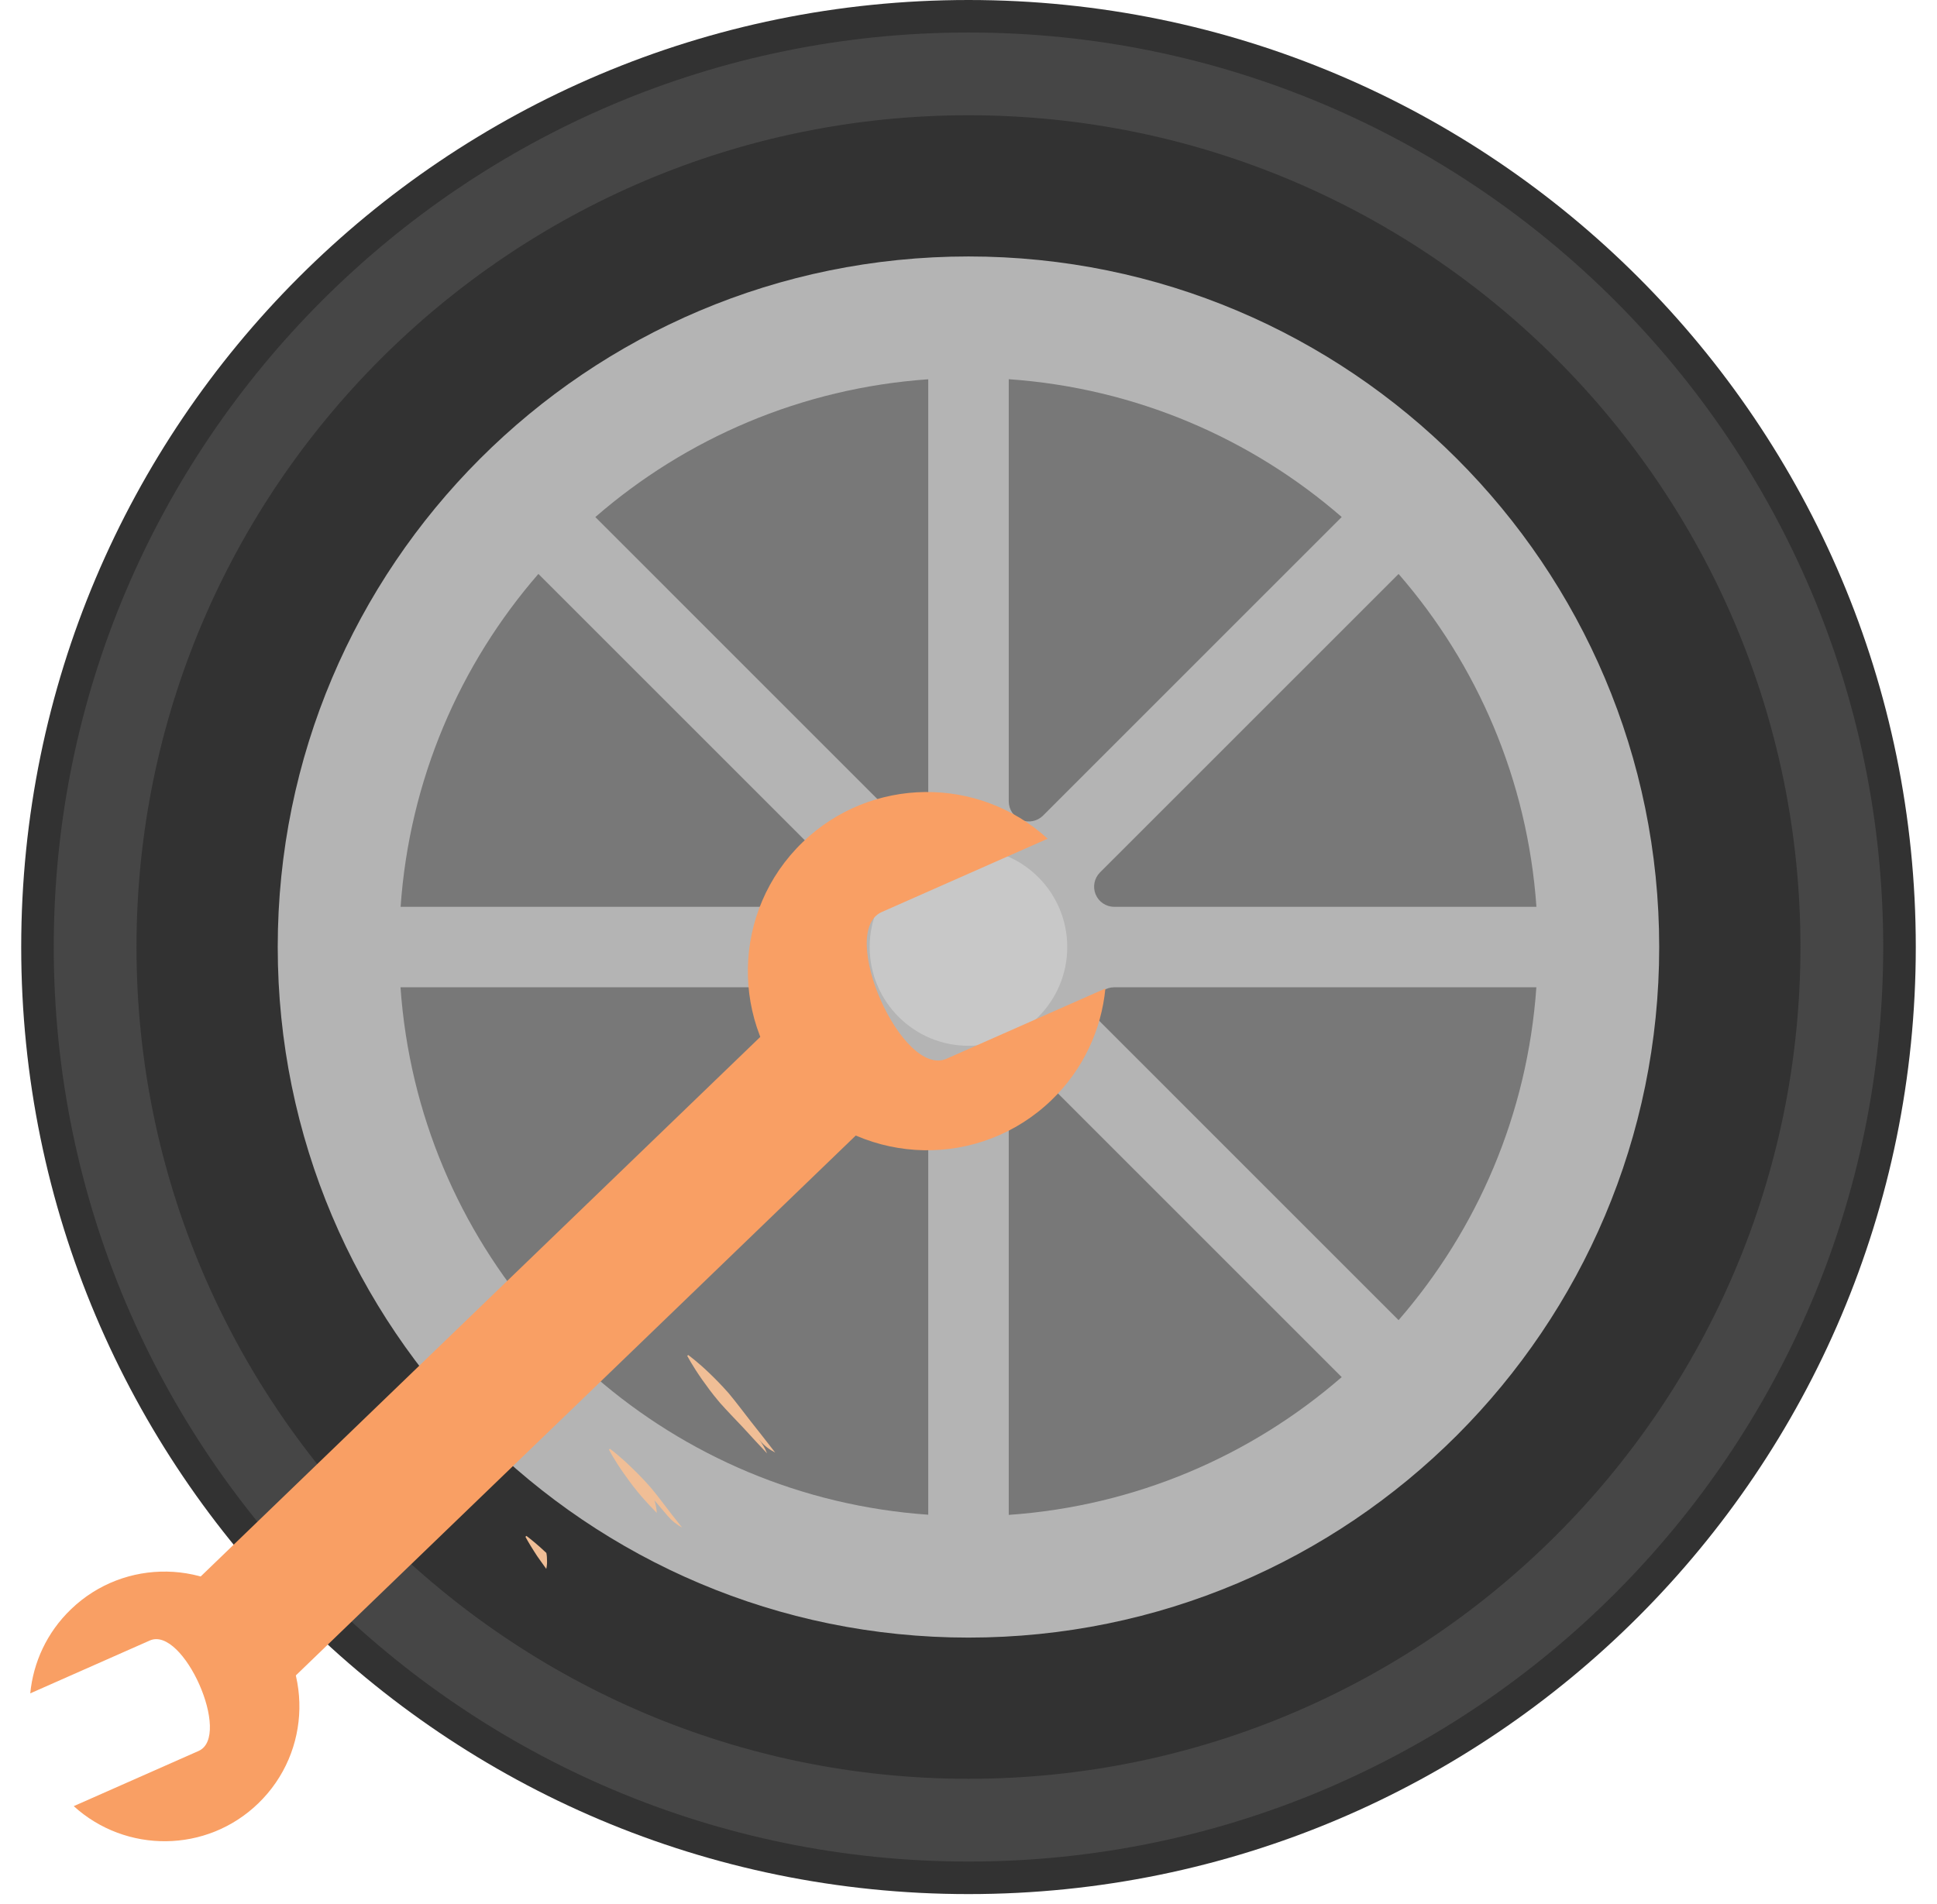
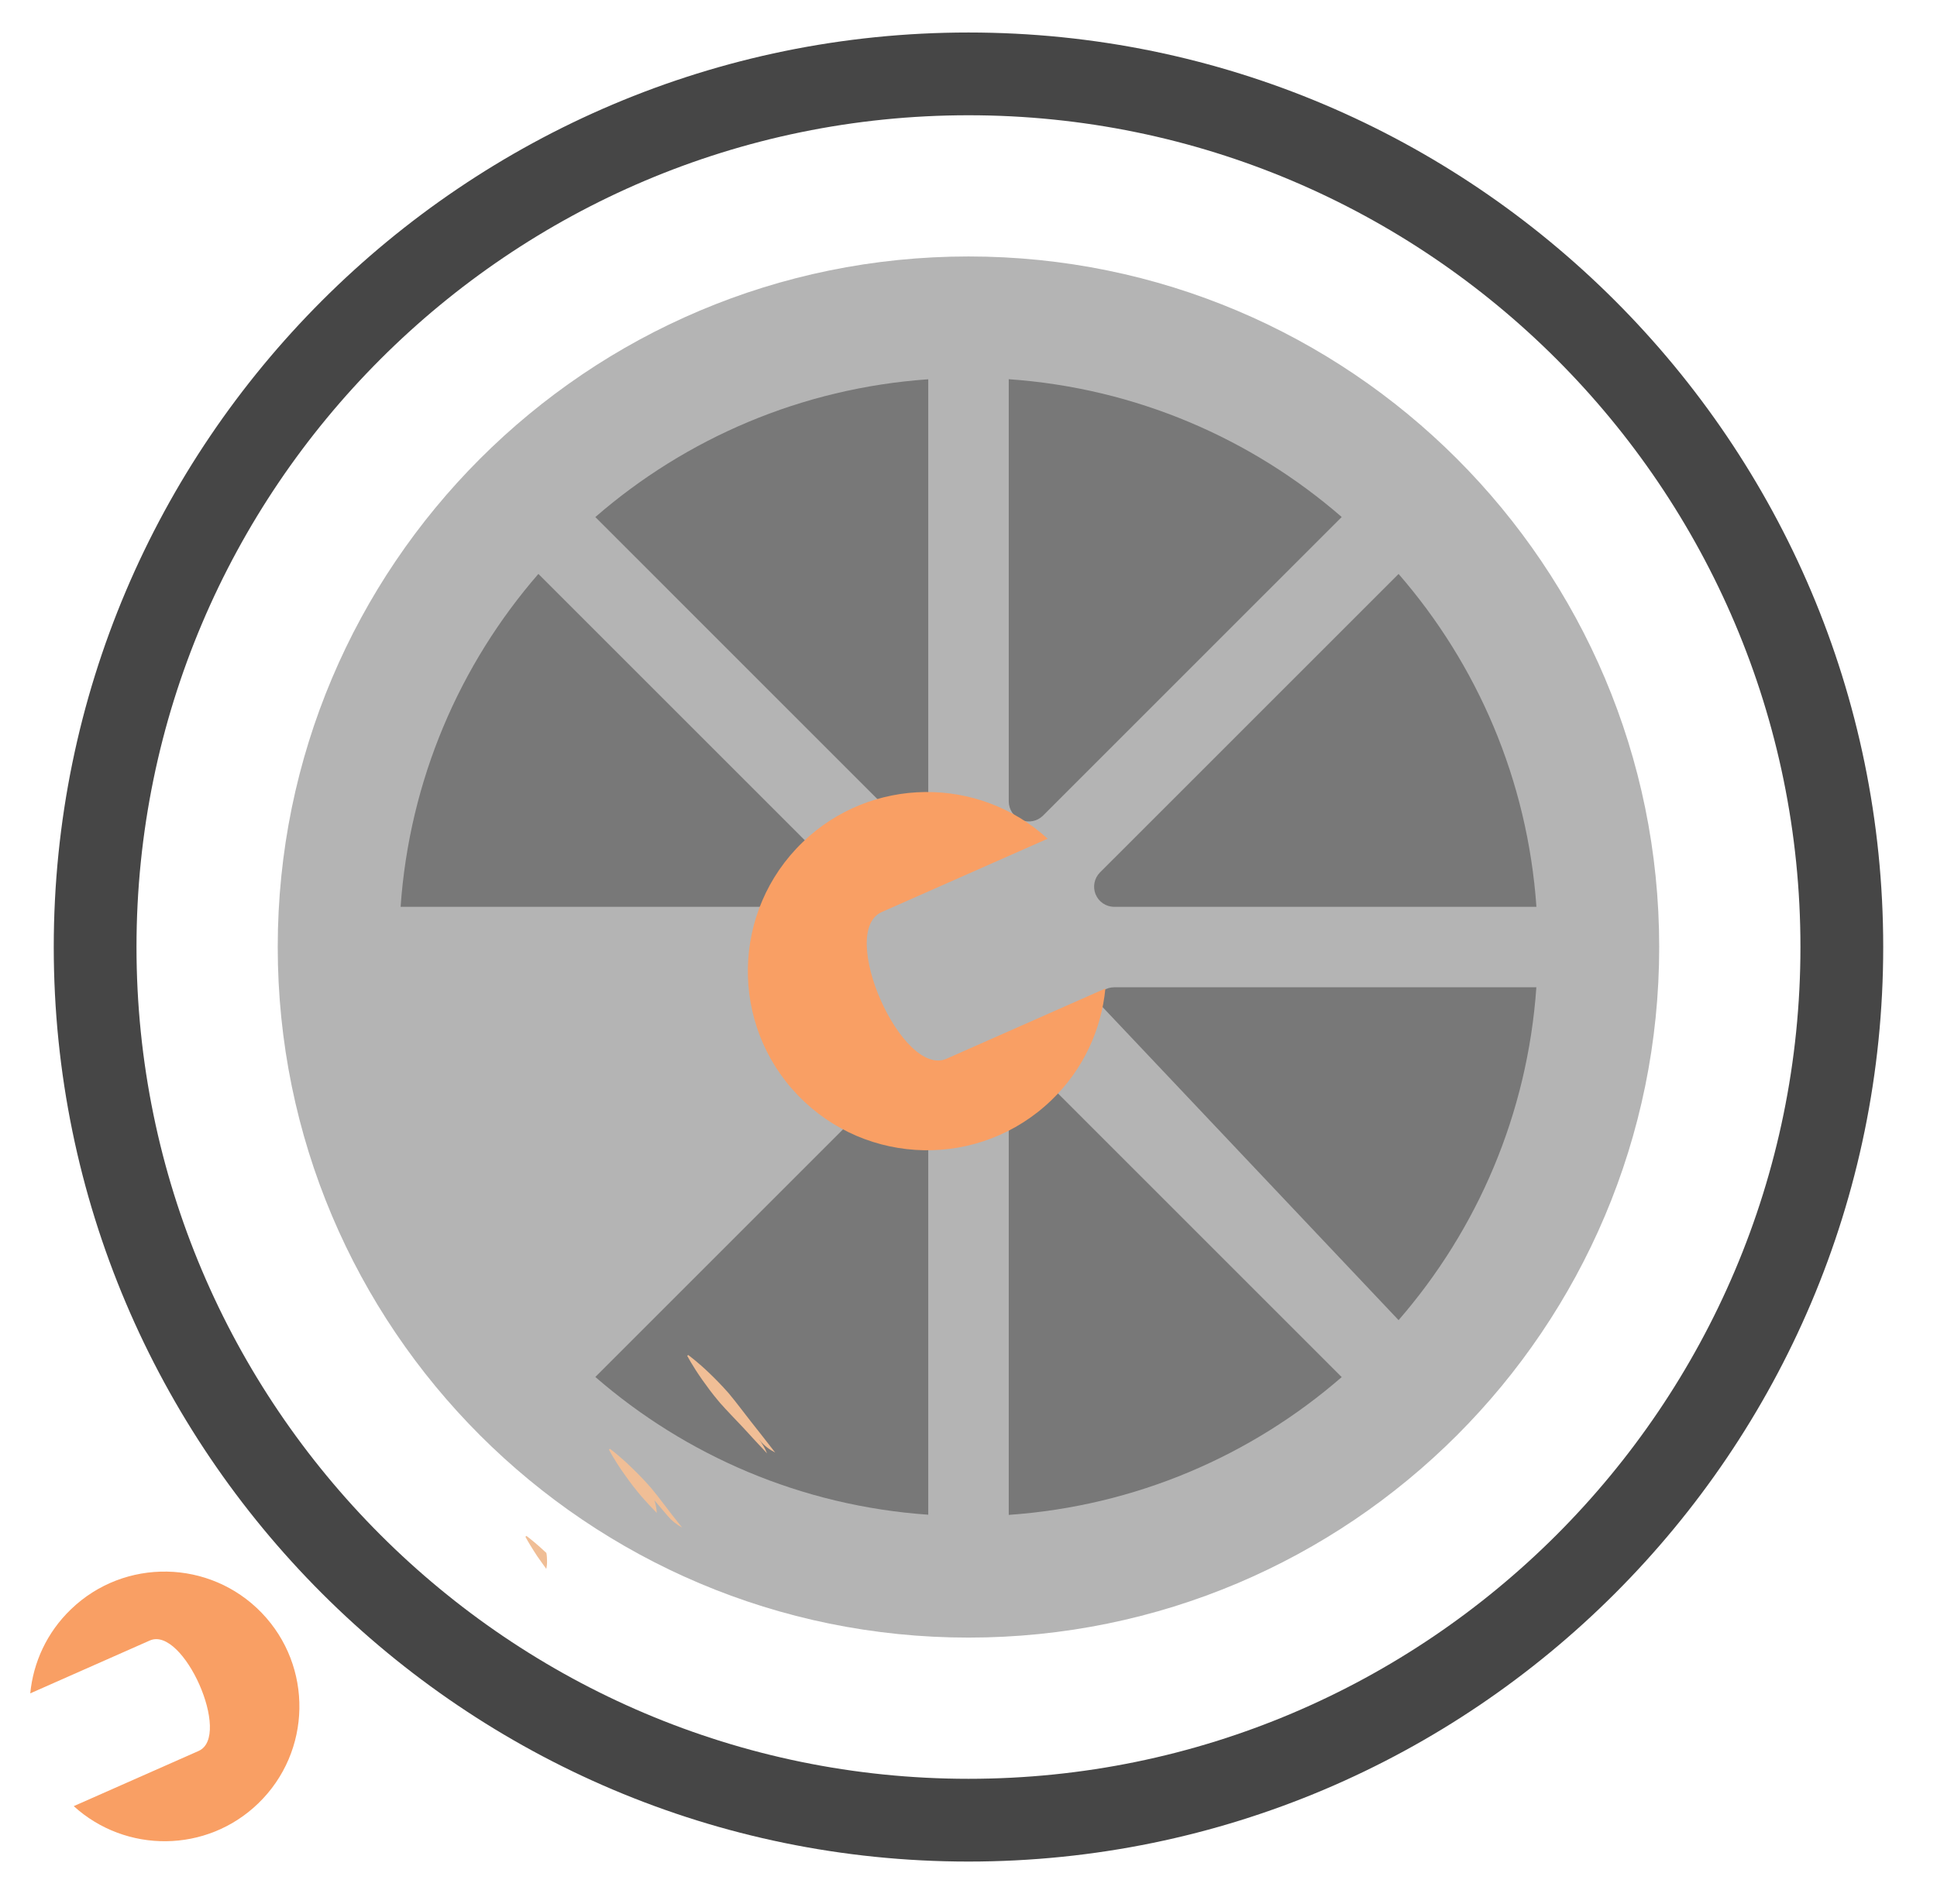
<svg xmlns="http://www.w3.org/2000/svg" width="60" height="59" viewBox="0 0 60 59" fill="none">
-   <path d="M59.343 29.342C59.343 45.547 46.206 58.685 30 58.685C13.796 58.685 0.657 45.547 0.657 29.342C0.657 13.136 13.796 0 30 0C46.206 0 59.343 13.137 59.343 29.342Z" fill="#323232" />
  <path d="M51.395 29.342C51.395 41.158 41.816 50.738 30 50.738C18.183 50.738 8.603 41.158 8.603 29.342C8.603 17.526 18.183 7.946 30 7.946C41.816 7.947 51.395 17.526 51.395 29.342Z" fill="#B4B4B4" />
-   <path d="M25.927 31.653C26.105 31.475 26.159 31.207 26.061 30.974C25.965 30.741 25.738 30.589 25.485 30.589H12.406C12.681 34.524 14.239 38.099 16.675 40.903L25.927 31.653Z" fill="#787878" />
  <path d="M25.485 28.096C25.738 28.096 25.965 27.944 26.061 27.711C26.157 27.478 26.105 27.21 25.927 27.032L16.677 17.782C14.242 20.586 12.684 24.161 12.409 28.096H25.485Z" fill="#787878" />
  <path d="M27.689 25.269C27.867 25.447 28.136 25.501 28.369 25.404C28.602 25.307 28.753 25.08 28.753 24.828V11.751C24.819 12.027 21.244 13.585 18.441 16.02L27.689 25.269Z" fill="#787878" />
  <path d="M31.247 11.749V24.828C31.247 25.08 31.398 25.307 31.631 25.404C31.864 25.501 32.133 25.447 32.31 25.269L41.56 16.018C38.757 13.583 35.181 12.024 31.247 11.749Z" fill="#787878" />
  <path d="M34.072 27.032C33.895 27.21 33.842 27.478 33.938 27.711C34.035 27.944 34.261 28.096 34.514 28.096H47.592C47.316 24.161 45.758 20.587 43.322 17.783L34.072 27.032Z" fill="#787878" />
-   <path d="M34.514 30.589C34.263 30.589 34.035 30.741 33.938 30.974C33.842 31.207 33.895 31.475 34.074 31.653L43.322 40.902C45.757 38.098 47.315 34.524 47.59 30.589H34.514Z" fill="#787878" />
+   <path d="M34.514 30.589C34.263 30.589 34.035 30.741 33.938 30.974L43.322 40.902C45.757 38.098 47.315 34.524 47.59 30.589H34.514Z" fill="#787878" />
  <path d="M32.31 33.416C32.133 33.238 31.864 33.185 31.631 33.281C31.398 33.378 31.247 33.605 31.247 33.857V46.936C35.181 46.661 38.757 45.102 41.56 42.667L32.31 33.416Z" fill="#787878" />
  <path d="M28.753 33.856C28.753 33.604 28.601 33.377 28.367 33.28C28.134 33.183 27.866 33.237 27.689 33.415L18.441 42.663C21.244 45.097 24.817 46.656 28.753 46.931V33.856Z" fill="#787878" />
-   <path d="M33.059 29.342C33.059 31.032 31.689 32.402 30 32.402C28.309 32.402 26.939 31.032 26.939 29.342C26.939 27.653 28.309 26.282 30 26.282C31.689 26.283 33.059 27.653 33.059 29.342Z" fill="#C8C8C8" />
  <path d="M30 57.677C14.376 57.677 1.665 44.966 1.665 29.342C1.665 13.718 14.376 1.007 30 1.007C45.623 1.007 58.334 13.718 58.334 29.342C58.336 44.966 45.623 57.677 30 57.677ZM30 3.571C15.79 3.571 4.228 15.132 4.228 29.342C4.228 43.552 15.79 55.113 30 55.113C44.211 55.113 55.77 43.552 55.77 29.342C55.772 15.132 44.211 3.571 30 3.571Z" fill="#464646" />
-   <path d="M23.861 31.827L5.44 49.593L8.392 52.654L26.813 34.888L23.861 31.827Z" fill="#F99F64" />
  <path d="M32.569 34.087C30.361 36.213 26.849 36.146 24.721 33.942C22.591 31.735 22.657 28.221 24.863 26.094C26.983 24.051 30.309 24.027 32.452 25.986L27.314 28.257C25.93 28.867 27.939 33.411 29.322 32.802L34.24 30.627C34.117 31.895 33.562 33.129 32.569 34.087Z" fill="#F99F64" />
  <path d="M8.104 49.969C9.704 51.629 9.659 54.274 7.996 55.878C6.403 57.416 3.9 57.43 2.284 55.96L6.152 54.25C7.194 53.79 5.678 50.371 4.641 50.828L0.937 52.466C1.03 51.509 1.45 50.58 2.197 49.862C3.856 48.262 6.503 48.31 8.104 49.969Z" fill="#F99F64" />
  <path d="M23.759 45.029C23.52 44.773 23.262 44.5 23.012 44.223C22.77 43.968 22.526 43.717 22.306 43.469C22.287 43.448 22.265 43.421 22.248 43.4C22.061 43.178 21.898 42.956 21.758 42.758C21.453 42.326 21.287 42.006 21.287 42.006L21.306 41.994V41.991L21.317 41.982C21.317 41.982 21.61 42.193 21.988 42.559C22.165 42.729 22.36 42.928 22.558 43.152C22.573 43.17 22.59 43.192 22.61 43.214C22.819 43.466 23.029 43.75 23.245 44.025C23.512 44.363 23.777 44.7 24.012 45.005C23.831 44.911 23.669 44.79 23.541 44.633L23.5 44.586C23.608 44.72 23.697 44.867 23.759 45.029Z" fill="#F0BE96" />
  <path d="M21.128 47.328C20.963 47.24 20.812 47.12 20.683 46.969L20.27 46.483C20.311 46.611 20.337 46.742 20.345 46.876C20.183 46.709 20.024 46.542 19.884 46.38C19.692 46.157 19.523 45.937 19.387 45.741C19.369 45.716 19.351 45.689 19.334 45.668C19.024 45.233 18.863 44.913 18.863 44.913L18.892 44.888C18.892 44.888 18.919 44.91 18.973 44.949C19.04 45.004 19.155 45.093 19.294 45.219C19.294 45.219 19.299 45.219 19.299 45.223C19.38 45.296 19.466 45.375 19.564 45.47C19.587 45.491 19.613 45.517 19.637 45.542C19.809 45.708 19.997 45.905 20.183 46.12C20.395 46.373 20.602 46.66 20.817 46.935C20.924 47.067 21.024 47.195 21.128 47.328Z" fill="#F0BE96" />
  <path d="M16.921 48.609C16.86 48.524 16.802 48.443 16.747 48.366C16.669 48.26 16.602 48.16 16.544 48.066C16.369 47.793 16.276 47.615 16.276 47.615L16.305 47.586C16.305 47.586 16.471 47.708 16.716 47.924C16.779 47.981 16.849 48.043 16.924 48.115C16.941 48.198 16.945 48.286 16.945 48.374C16.947 48.455 16.939 48.531 16.921 48.609Z" fill="#F0BE96" />
</svg>